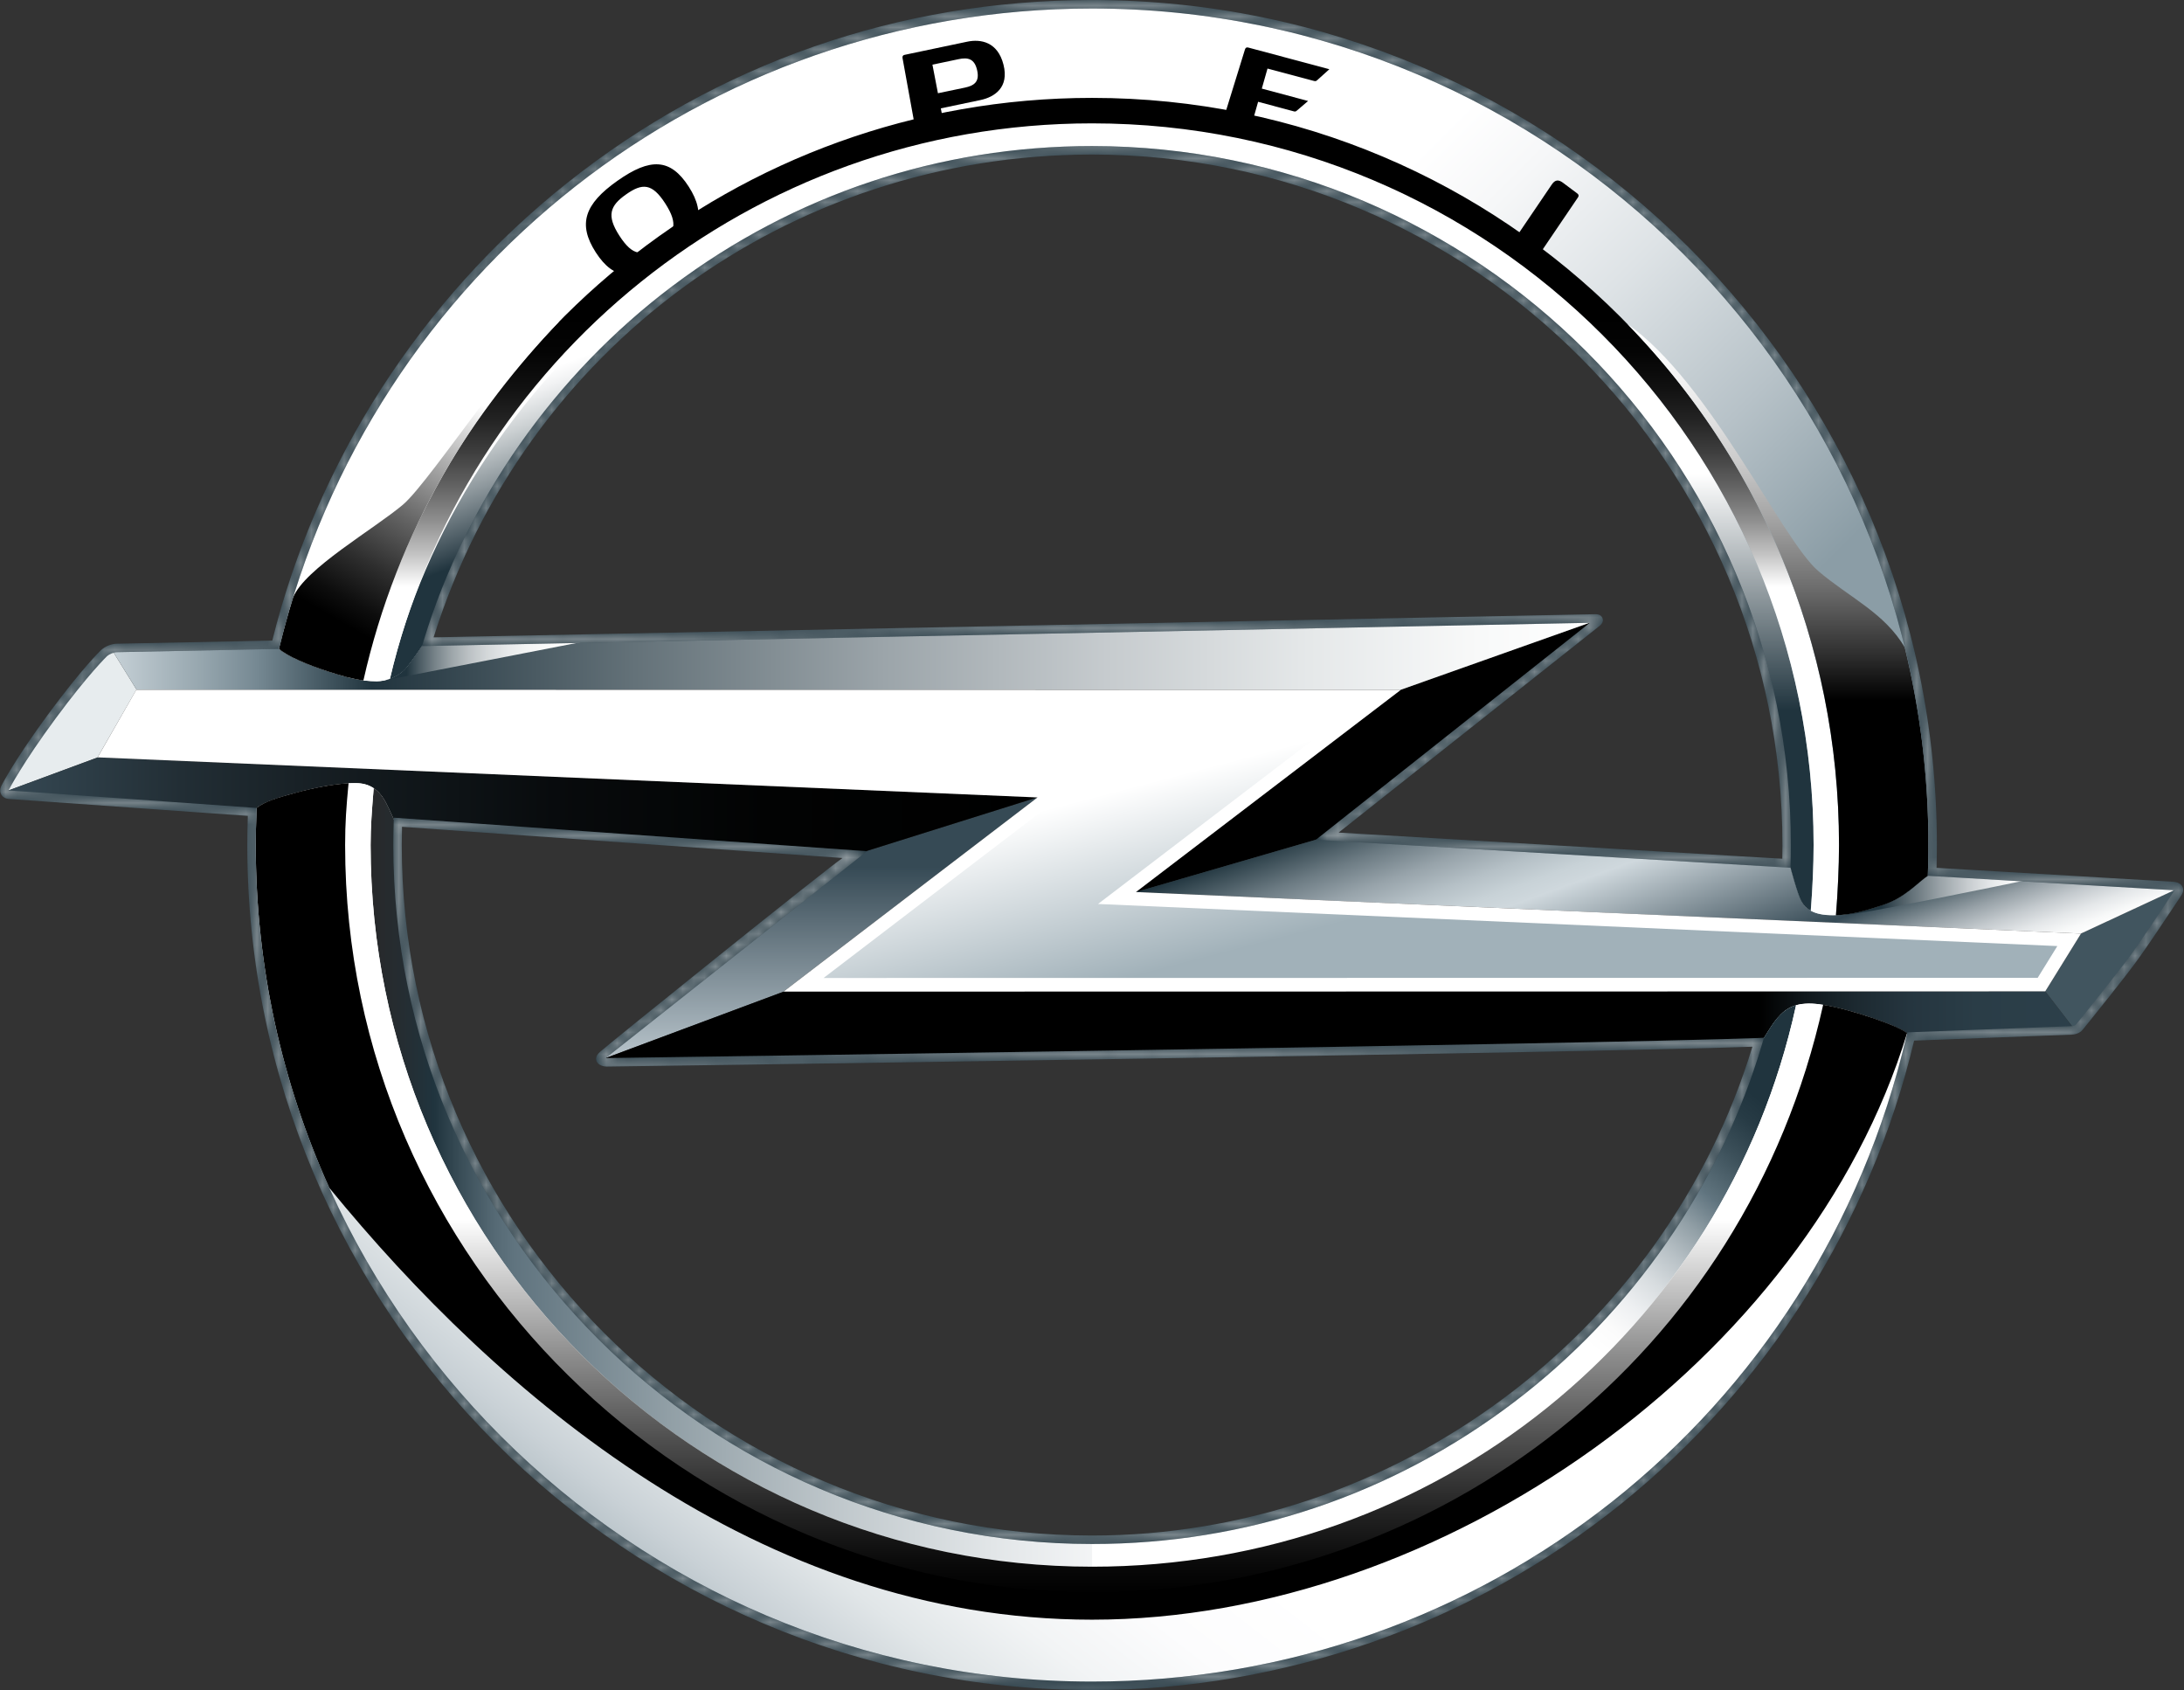
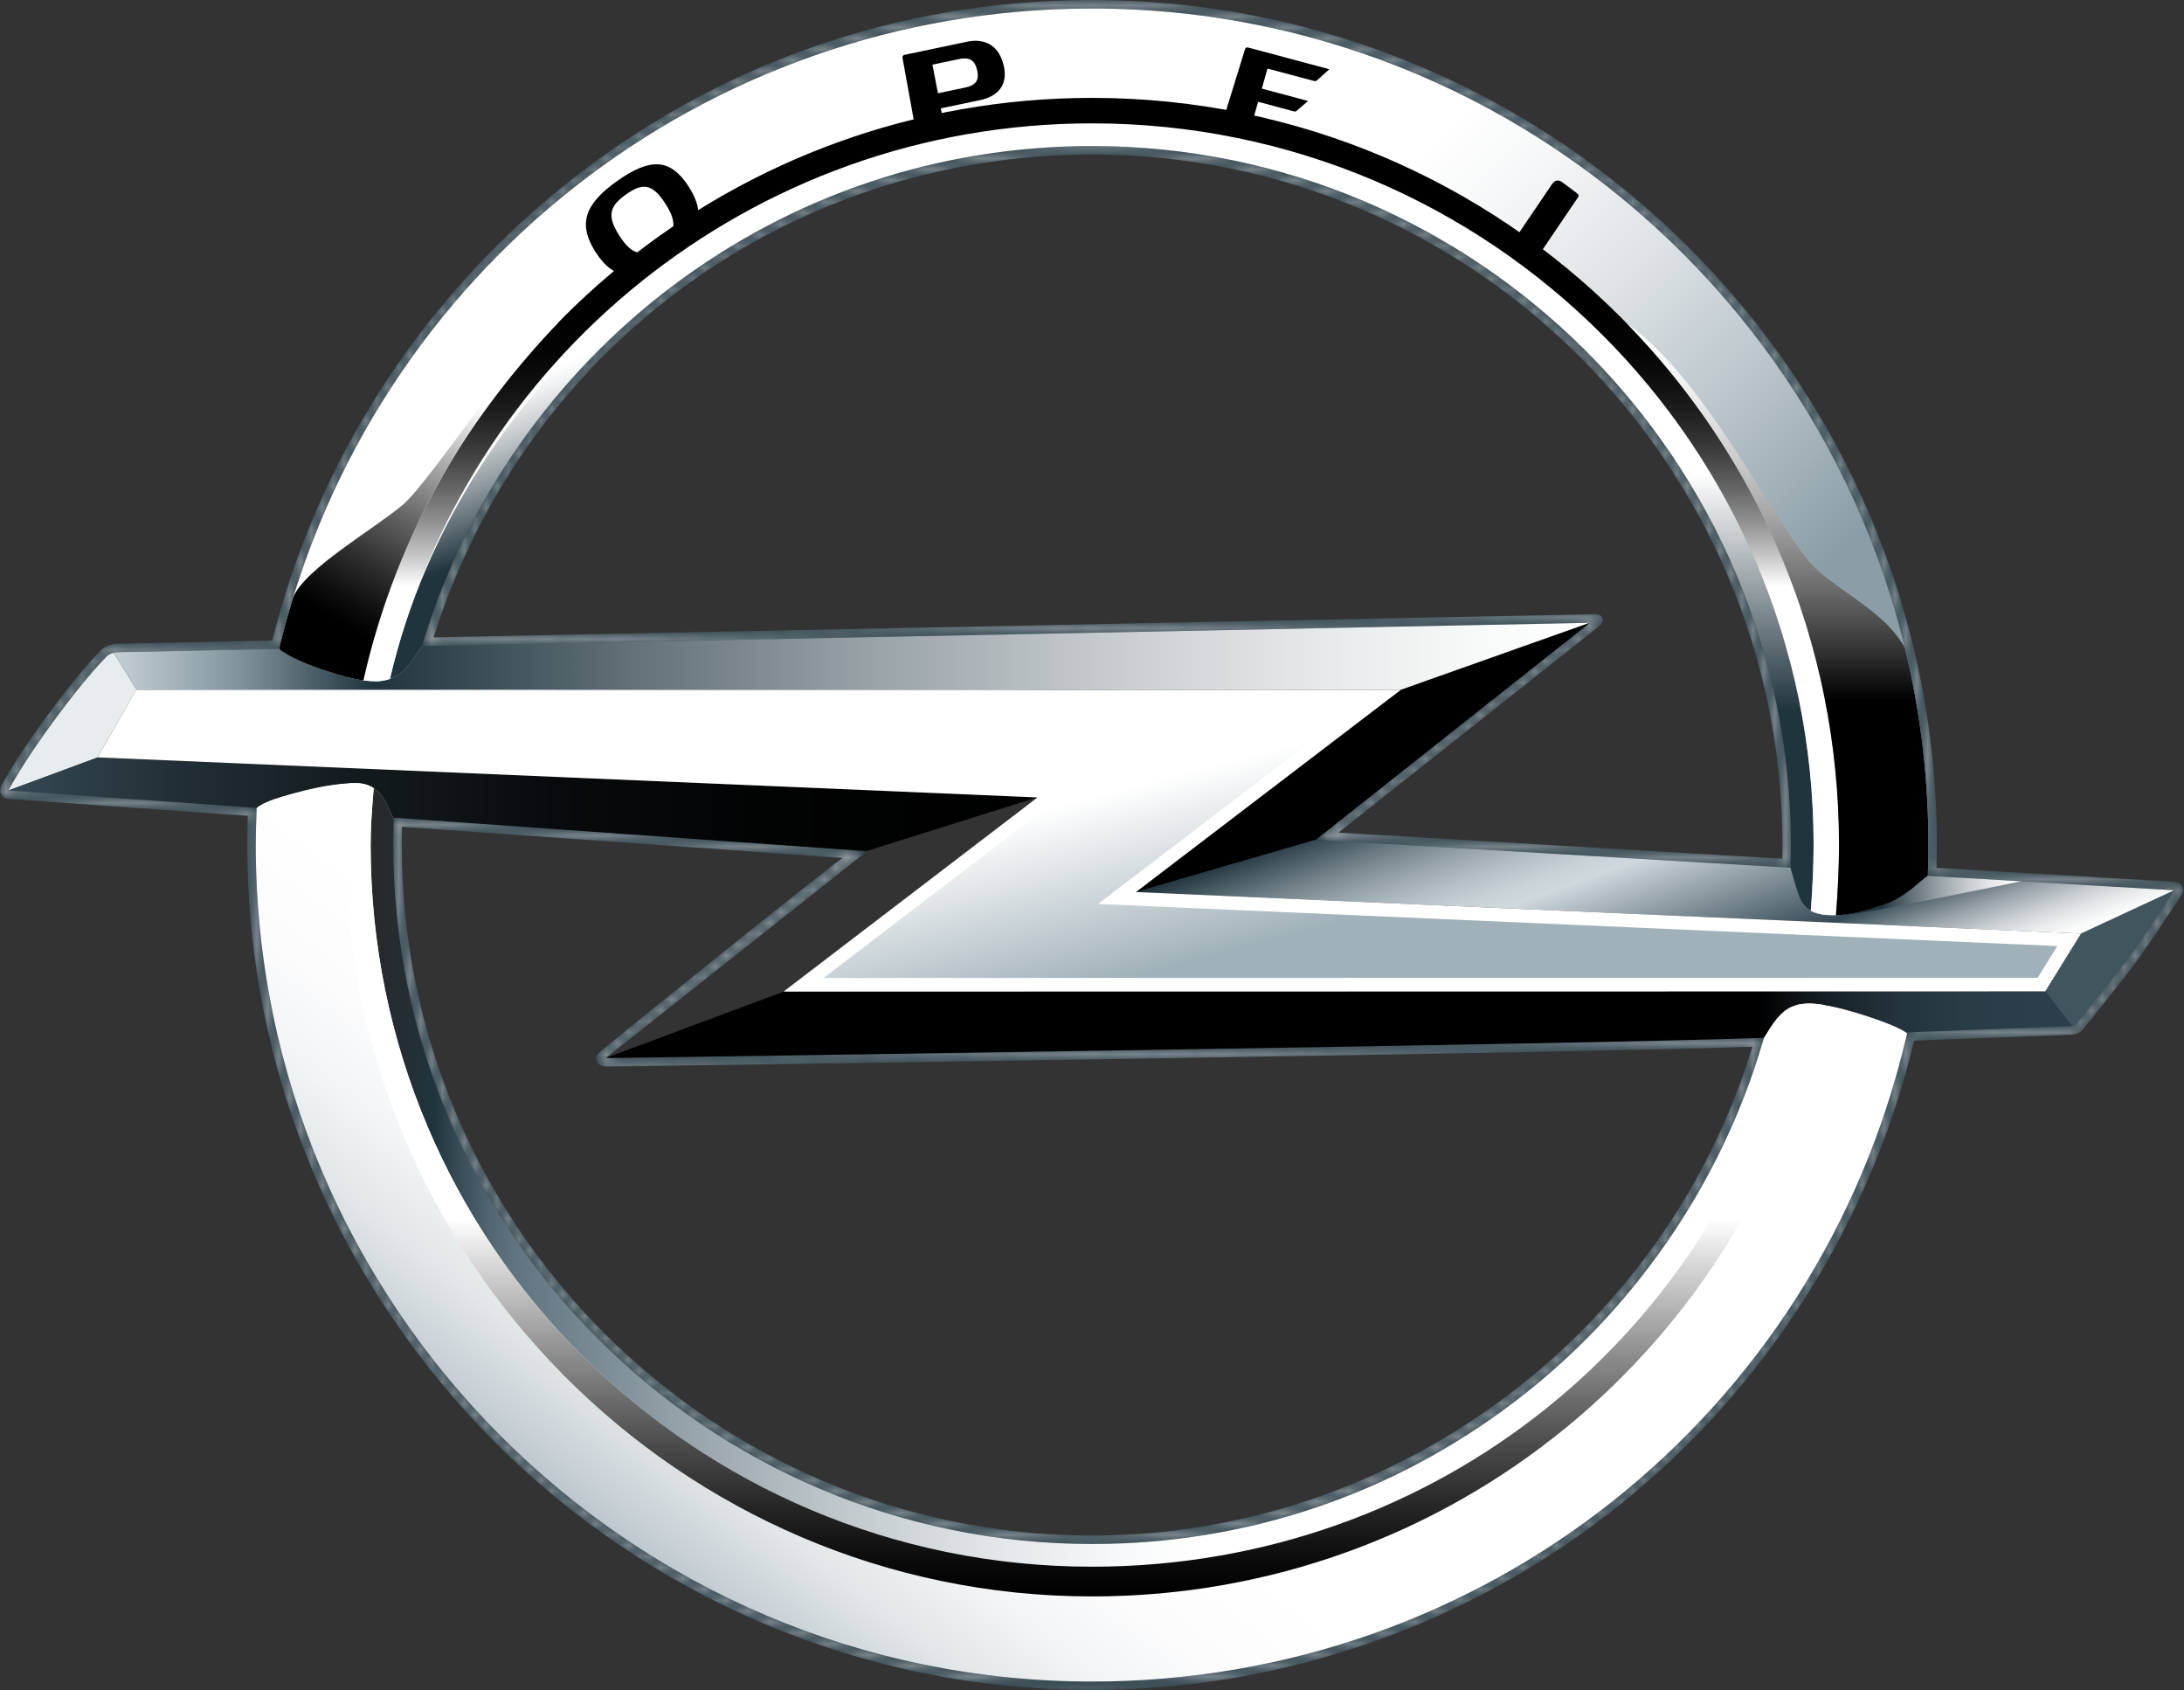
<svg xmlns="http://www.w3.org/2000/svg" xmlns:xlink="http://www.w3.org/1999/xlink" version="1.1" id="Livello_1" x="0px" y="0px" width="200px" height="154.724px" viewBox="0 0 200 154.724" enable-background="new 0 0 200 154.724" xml:space="preserve">
  <rect x="0" y="0" width="200" height="154.724" fill="#333333" stroke="none" />
  <g>
    <g>
      <defs>
        <path id="SVGID_1_" d="M25.245,59.041c0.387,0.753,2.673,1.738,4.713,2.406c1.951,0.636,3.083,0.926,4.548,0.926     c0.932,0,2.104-0.454,2.761-1.281c0.633-0.809,1.383-1.946,1.383-1.946l0.504-0.396l0.029-0.003     c7.971-26.027,32.184-44.959,60.823-44.959c35.127,0,63.607,28.474,63.607,63.604c0,0.548-0.006,1.093-0.023,1.638l0.381,0.41     c0,0,0.627,2.403,0.979,3.048c0.51,0.938,1.424,1.301,2.895,1.301c1.477,0,2.602-0.287,4.554-0.926     c2.045-0.665,3.218-2.072,4.138-2.685l0.405-0.363c0.023-0.806,0.041-1.609,0.041-2.424c0-42.509-34.464-76.971-76.976-76.971     C63.824,0.422,33.474,25.391,25.245,59.041" />
      </defs>
      <clipPath id="SVGID_2_">
        <use xlink:href="#SVGID_1_" overflow="visible" />
      </clipPath>
      <radialGradient id="SVGID_3_" cx="-522.249" cy="523.071" r="3.002" gradientTransform="matrix(25.339 0 0 -25.339 13333.056 13331.26)" gradientUnits="userSpaceOnUse">
        <stop offset="0" style="stop-color:#566A74" />
        <stop offset="0.84" style="stop-color:#566A74" />
        <stop offset="0.87" style="stop-color:#FFFFFF" />
        <stop offset="0.969" style="stop-color:#FFFFFF" />
        <stop offset="0.977" style="stop-color:#FBFCFC" />
        <stop offset="0.984" style="stop-color:#EEF1F3" />
        <stop offset="0.991" style="stop-color:#DAE0E4" />
        <stop offset="0.999" style="stop-color:#BDC8CF" />
        <stop offset="1" style="stop-color:#B8C4CB" />
      </radialGradient>
      <rect x="25.245" y="0.422" clip-path="url(#SVGID_2_)" fill="url(#SVGID_3_)" width="151.738" height="83.368" />
    </g>
    <g>
      <defs>
        <path id="SVGID_4_" d="M27.091,72.572c-2.075,0.56-3.247,0.92-3.992,1.753c-0.035,1.008-0.065,2.022-0.065,3.039     c0,42.509,34.459,76.971,76.971,76.971c36.481,0,67.036-25.377,74.966-59.442c0,0,0.006-0.006,0.012-0.009     c-0.328-0.378-1.043-0.853-3.558-1.706c-1.911-0.648-4.337-1.328-5.809-1.304c-1.471,0.023-2.286,0.516-3.189,1.741     c-0.252,0.343-0.897,1.395-0.897,1.395l-0.469,0.293c-0.029,0.07-0.053,0.114-0.053,0.114v-0.003     c-7.784,26.335-32.144,45.557-61.004,45.557c-35.127,0-63.601-28.48-63.601-63.607c0-0.698,0.012-1.392,0.035-2.084     c0-0.003,0-0.003,0-0.006l-0.264-0.015c0,0-0.486-1.125-0.826-1.776c-0.392-0.756-1.096-1.708-2.561-1.782     c-0.117-0.003-0.24-0.009-0.369-0.009C30.96,71.692,28.914,72.076,27.091,72.572" />
      </defs>
      <clipPath id="SVGID_5_">
        <use xlink:href="#SVGID_4_" overflow="visible" />
      </clipPath>
      <radialGradient id="SVGID_6_" cx="-522.245" cy="523.056" r="3" gradientTransform="matrix(25.198 0 0 -25.198 13259.495 13258.132)" gradientUnits="userSpaceOnUse">
        <stop offset="0" style="stop-color:#FFFFFF" />
        <stop offset="0.95" style="stop-color:#FFFFFF" />
        <stop offset="0.985" style="stop-color:#A1B1B9" />
        <stop offset="0.992" style="stop-color:#657780" />
        <stop offset="1" style="stop-color:#20343E" />
      </radialGradient>
      <rect x="23.035" y="71.692" clip-path="url(#SVGID_5_)" fill="url(#SVGID_6_)" width="151.949" height="82.642" />
    </g>
    <g>
      <defs>
        <rect id="SVGID_7_" x="-0.023" y="0" width="200.023" height="200.378" />
      </defs>
      <clipPath id="SVGID_8_">
        <use xlink:href="#SVGID_7_" overflow="visible" />
      </clipPath>
      <g opacity="0.7" clip-path="url(#SVGID_8_)">
        <g>
          <defs>
            <rect id="SVGID_9_" x="25.239" y="0.39" width="151.743" height="83.401" />
          </defs>
          <clipPath id="SVGID_10_">
            <use xlink:href="#SVGID_9_" overflow="visible" />
          </clipPath>
          <g clip-path="url(#SVGID_10_)">
            <defs>
              <rect id="SVGID_11_" x="25.239" y="0.39" width="151.743" height="83.401" />
            </defs>
            <clipPath id="SVGID_12_">
              <use xlink:href="#SVGID_11_" overflow="visible" />
            </clipPath>
            <path clip-path="url(#SVGID_12_)" fill="#FFFFFF" d="M100.006,0.39c-36.188,0-66.538,24.981-74.767,58.636       c0,0.003,0,0.003,0,0.006c0.076,0.12,0.17,0.234,0.287,0.346c0.756,0.694,2.684,1.497,4.431,2.069       c1.951,0.636,3.077,0.923,4.554,0.923c0.926,0,2.099-0.451,2.749-1.278c0.639-0.806,1.383-1.943,1.383-1.943l0.51-0.399       l0.018-0.003l0.006-0.003c7.96-26.042,32.179-44.986,60.829-44.986c35.127,0,63.607,28.477,63.607,63.604       c0,0.557-0.006,1.114-0.023,1.665l0.006,0.003l0.375,0.408c0,0,0.633,2.406,0.979,3.051c0.504,0.941,1.424,1.301,2.895,1.301       c1.471,0,2.597-0.287,4.554-0.926c2.045-0.668,3.224-2.072,4.138-2.685l0.399-0.363c0.029-0.814,0.047-1.632,0.047-2.453       C176.982,34.854,142.518,0.39,100.006,0.39" />
          </g>
        </g>
      </g>
      <g clip-path="url(#SVGID_8_)">
        <g>
          <defs>
            <rect id="SVGID_13_" x="25.239" y="0.39" width="151.743" height="83.401" />
          </defs>
          <clipPath id="SVGID_14_">
            <use xlink:href="#SVGID_13_" overflow="visible" />
          </clipPath>
          <g clip-path="url(#SVGID_14_)">
            <defs>
              <path id="SVGID_15_" d="M25.239,59.026c0,0.003,0,0.003,0,0.006c0.375,0.756,2.673,1.744,4.719,2.415        c1.951,0.636,3.083,0.926,4.554,0.926c0.926,0,2.099-0.454,2.755-1.281c0.633-0.806,1.383-1.946,1.383-1.946l0.504-0.396        h0.018l0.006-0.006c7.96-26.042,32.184-44.986,60.829-44.986c35.127,0,63.607,28.474,63.607,63.604        c0,0.554-0.006,1.114-0.023,1.665h0.006v0.003l0.375,0.41c0,0,0.627,2.403,0.979,3.048c0.504,0.938,1.424,1.301,2.895,1.301        c1.477,0,2.602-0.287,4.554-0.926c2.045-0.665,3.218-2.072,4.138-2.685l0.405-0.36c0.023-0.82,0.041-1.638,0.041-2.456        c0-42.509-34.464-76.974-76.976-76.974C63.818,0.39,33.468,25.371,25.239,59.026" />
            </defs>
            <clipPath id="SVGID_16_">
              <use xlink:href="#SVGID_15_" overflow="visible" />
            </clipPath>
            <linearGradient id="SVGID_17_" gradientUnits="userSpaceOnUse" x1="-522.69" y1="522.255" x2="-519.69" y2="522.255" gradientTransform="matrix(-31.362 -31.362 -31.362 31.362 144.219 -32672.512)">
              <stop offset="0" style="stop-color:#8B9DA6" />
              <stop offset="0.2" style="stop-color:#8B9DA6" />
              <stop offset="0.318" style="stop-color:#B7C2C8" />
              <stop offset="0.441" style="stop-color:#DEE3E6" />
              <stop offset="0.539" style="stop-color:#F6F7F8" />
              <stop offset="0.6" style="stop-color:#FFFFFF" />
              <stop offset="1" style="stop-color:#FFFFFF" />
            </linearGradient>
            <polygon clip-path="url(#SVGID_16_)" fill="url(#SVGID_17_)" points="101.108,159.662 -16.464,42.09 101.108,-75.479        218.68,42.09      " />
          </g>
        </g>
      </g>
      <g clip-path="url(#SVGID_8_)">
        <g>
          <defs>
            <rect id="SVGID_18_" x="23.035" y="71.692" width="151.949" height="82.642" />
          </defs>
          <clipPath id="SVGID_19_">
            <use xlink:href="#SVGID_18_" overflow="visible" />
          </clipPath>
          <g clip-path="url(#SVGID_19_)">
            <defs>
              <path id="SVGID_20_" d="M32.284,71.695c-1.448,0.02-3.429,0.395-5.193,0.876c-2.075,0.56-3.247,0.92-3.992,1.753        c-0.035,1.008-0.065,2.022-0.065,3.039c0,42.509,34.459,76.971,76.971,76.971c36.481,0,67.036-25.377,74.966-59.442        l0.012-0.006c-0.328-0.378-1.037-0.856-3.558-1.708c-1.911-0.648-4.337-1.328-5.809-1.304        c-1.471,0.023-2.286,0.516-3.189,1.741c-0.252,0.343-0.897,1.395-0.897,1.395l-0.533,0.331        c0.006,0.05,0.012,0.076,0.012,0.076v-0.003c-7.784,26.335-32.144,45.557-61.004,45.557c-35.127,0-63.601-28.48-63.601-63.607        c0-0.698,0.012-1.392,0.035-2.084c0-0.003,0-0.003,0-0.006h-0.006l-0.217-0.012l-0.041-0.003c0,0-0.486-1.125-0.826-1.776        c-0.392-0.756-1.096-1.708-2.561-1.782c-0.082-0.003-0.17-0.006-0.258-0.006H32.284z" />
            </defs>
            <clipPath id="SVGID_21_">
              <use xlink:href="#SVGID_20_" overflow="visible" />
            </clipPath>
            <linearGradient id="SVGID_22_" gradientUnits="userSpaceOnUse" x1="-523.348" y1="522.496" x2="-520.347" y2="522.496" gradientTransform="matrix(25.788 -33.52 -33.52 -25.788 31074.096 -3909.387)">
              <stop offset="0" style="stop-color:#8B9DA6" />
              <stop offset="0.006" style="stop-color:#8B9DA6" />
              <stop offset="0.048" style="stop-color:#ABB8BE" />
              <stop offset="0.098" style="stop-color:#C9D1D6" />
              <stop offset="0.151" style="stop-color:#E1E6E8" />
              <stop offset="0.207" style="stop-color:#F2F4F5" />
              <stop offset="0.268" style="stop-color:#FCFCFD" />
              <stop offset="0.344" style="stop-color:#FFFFFF" />
              <stop offset="1" style="stop-color:#FFFFFF" />
            </linearGradient>
            <polygon clip-path="url(#SVGID_21_)" fill="url(#SVGID_22_)" points="-16.904,123.606 79.532,-1.741 214.923,102.424        118.487,227.77      " />
          </g>
        </g>
      </g>
      <path clip-path="url(#SVGID_8_)" fill="#E7ECEE" d="M8.933,69.339l3.552-6.192h0.029l-2.315-3.737    c-0.252,0.088-0.504,0.223-0.662,0.372c0,0-1.641,1.544-4.76,5.765c-3.118,4.22-4.308,6.57-4.308,6.57    c-0.088,0.179-0.076,0.34,0.006,0.46l0.323-0.22l8.165-3.019H8.933z" />
      <path clip-path="url(#SVGID_8_)" d="M128.269,63.164l-24.242,18.501l17.572-5.111c-0.041-0.003-0.059-0.003-0.059-0.003    l24.682-19.533c0.147-0.117,0.194-0.223,0.164-0.296l-18.152,6.442H128.269z" />
      <path clip-path="url(#SVGID_8_)" fill="#41555F" d="M190.551,85.467h0.018l-3.271,5.29l2.708,3.523    c0.176-0.053,0.317-0.135,0.416-0.252c0.867-1.076,3.915-4.853,5.105-6.5c1.073-1.497,3.066-4.504,3.91-5.776    c0.111-0.176,0.129-0.322,0.047-0.434L190.551,85.467z" />
    </g>
    <g>
      <defs>
        <path id="SVGID_23_" d="M94.983,73.005l-16.746,5.258c-0.445,0.314-22.513,17.877-23.052,18.34     c-0.199,0.173-0.24,0.334-0.193,0.437l16.793-6.263h-0.035l23.264-17.772H94.983z" />
      </defs>
      <clipPath id="SVGID_24_">
        <use xlink:href="#SVGID_23_" overflow="visible" />
      </clipPath>
      <linearGradient id="SVGID_25_" gradientUnits="userSpaceOnUse" x1="-522.696" y1="525.397" x2="-519.695" y2="525.397" gradientTransform="matrix(0 -8.009 -8.009 0 4283.039 -4089.387)">
        <stop offset="0" style="stop-color:#B8C4CB" />
        <stop offset="0.519" style="stop-color:#5D6E78" />
        <stop offset="0.73" style="stop-color:#364A55" />
        <stop offset="1" style="stop-color:#364A55" />
      </linearGradient>
-       <rect x="54.944" y="73.005" clip-path="url(#SVGID_24_)" fill="url(#SVGID_25_)" width="40.068" height="24.034" />
    </g>
    <g>
      <defs>
        <path id="SVGID_26_" d="M104.021,81.666L104.021,81.666l86.531,3.804l8.938-4.15c-0.088-0.123-0.281-0.202-0.598-0.217     c-0.07-0.003-9.606-0.566-21.95-1.287l-0.405,0.363c-0.92,0.613-2.093,2.019-4.138,2.685c-1.952,0.639-3.077,0.926-4.554,0.926     c-1.471,0-2.385-0.363-2.895-1.301c-0.352-0.645-0.979-3.048-0.979-3.048l-0.381-0.416c-20.075-1.178-41.358-2.433-41.99-2.471     L104.021,81.666z" />
      </defs>
      <clipPath id="SVGID_27_">
        <use xlink:href="#SVGID_26_" overflow="visible" />
      </clipPath>
      <linearGradient id="SVGID_28_" gradientUnits="userSpaceOnUse" x1="-522.598" y1="525.408" x2="-519.597" y2="525.408" gradientTransform="matrix(3.78 10.385 10.385 -3.78 -3334.778 7479.675)">
        <stop offset="0" style="stop-color:#20343E" />
        <stop offset="0.032" style="stop-color:#354851" />
        <stop offset="0.121" style="stop-color:#6C7B83" />
        <stop offset="0.204" style="stop-color:#97A3AA" />
        <stop offset="0.279" style="stop-color:#B5C0C6" />
        <stop offset="0.342" style="stop-color:#C8D2D7" />
        <stop offset="0.387" style="stop-color:#CFD8DD" />
        <stop offset="0.619" style="stop-color:#697982" />
        <stop offset="0.73" style="stop-color:#364A55" />
        <stop offset="0.769" style="stop-color:#607078" />
        <stop offset="0.828" style="stop-color:#98A2A8" />
        <stop offset="0.883" style="stop-color:#C4CACE" />
        <stop offset="0.931" style="stop-color:#E4E7E9" />
        <stop offset="0.972" style="stop-color:#F8F9F9" />
        <stop offset="1" style="stop-color:#FFFFFF" />
      </linearGradient>
      <polygon clip-path="url(#SVGID_27_)" fill="url(#SVGID_28_)" points="188.318,45.873 202.35,84.426 115.187,116.151     101.155,77.598   " />
    </g>
    <g>
      <defs>
        <path id="SVGID_29_" d="M146.076,56.62l-106.922,2.13l0,0l-0.504,0.396c0,0-0.75,1.137-1.383,1.946     c-0.656,0.827-1.829,1.281-2.761,1.281c-1.465,0-2.597-0.29-4.548-0.926c-2.052-0.668-4.343-1.659-4.725-2.415     c0.006-0.003,0.006-0.003,0.006-0.006l-14.565,0.293c-0.141,0.003-0.311,0.035-0.475,0.091l2.315,3.737l115.72,0.017     l18.152-6.439c-0.029-0.067-0.129-0.105-0.287-0.105H146.076z" />
      </defs>
      <clipPath id="SVGID_30_">
        <use xlink:href="#SVGID_29_" overflow="visible" />
      </clipPath>
      <linearGradient id="SVGID_31_" gradientUnits="userSpaceOnUse" x1="-523.484" y1="523.186" x2="-520.482" y2="523.186" gradientTransform="matrix(45.38 0 0 -45.38 23765.982 23802.166)">
        <stop offset="0" style="stop-color:#C3CED4" />
        <stop offset="0.057" style="stop-color:#96A6AE" />
        <stop offset="0.094" style="stop-color:#768993" />
        <stop offset="0.157" style="stop-color:#31454F" />
        <stop offset="0.172" style="stop-color:#20343E" />
        <stop offset="0.176" style="stop-color:#22353F" />
        <stop offset="0.35" style="stop-color:#647279" />
        <stop offset="0.515" style="stop-color:#9BA4A9" />
        <stop offset="0.668" style="stop-color:#C6CBCE" />
        <stop offset="0.804" style="stop-color:#E5E8E9" />
        <stop offset="0.919" style="stop-color:#F8F9F9" />
        <stop offset="1" style="stop-color:#FFFFFF" />
      </linearGradient>
      <rect x="10.199" y="56.62" clip-path="url(#SVGID_30_)" fill="url(#SVGID_31_)" width="136.187" height="6.541" />
    </g>
    <g>
      <defs>
        <path id="SVGID_32_" d="M0.791,72.358L0.475,72.58c0.071,0.094,0.194,0.164,0.352,0.173l22.273,1.58c0-0.003,0-0.006,0-0.009     c0.744-0.832,1.917-1.193,3.992-1.753c1.981-0.539,4.22-0.947,5.697-0.871c1.465,0.074,2.169,1.026,2.561,1.782     c0.34,0.651,0.826,1.773,0.826,1.776l42.096,2.978c0,0-0.018,0.012-0.035,0.026l16.746-5.258l-86.02-3.666L0.791,72.358z" />
      </defs>
      <clipPath id="SVGID_33_">
        <use xlink:href="#SVGID_32_" overflow="visible" />
      </clipPath>
      <linearGradient id="SVGID_34_" gradientUnits="userSpaceOnUse" x1="-524.322" y1="523.08" x2="-521.321" y2="523.08" gradientTransform="matrix(31.492 0 0 -31.492 16512.281 16546.469)">
        <stop offset="0" style="stop-color:#364A55" />
        <stop offset="0.009" style="stop-color:#354853" />
        <stop offset="0.174" style="stop-color:#222E35" />
        <stop offset="0.349" style="stop-color:#131A1E" />
        <stop offset="0.535" style="stop-color:#080B0D" />
        <stop offset="0.74" style="stop-color:#020303" />
        <stop offset="1" style="stop-color:#000000" />
      </linearGradient>
      <rect x="0.475" y="69.339" clip-path="url(#SVGID_33_)" fill="url(#SVGID_34_)" width="94.508" height="8.924" />
    </g>
    <g>
      <defs>
        <path id="SVGID_35_" d="M187.293,90.759L71.784,90.777L54.991,97.04c0.076,0.173,0.387,0.217,0.563,0.217     c0.199,0,105.38-1.879,105.38-1.879l0.598-0.369c0,0,0.645-1.052,0.897-1.395c0.903-1.225,1.717-1.717,3.189-1.741     c1.471-0.023,3.898,0.657,5.809,1.304c2.567,0.868,3.265,1.348,3.575,1.729v0.006l0.012,0.012c0,0,14.343-0.577,14.677-0.592     c0.111-0.003,0.217-0.026,0.317-0.053l-2.714-3.523V90.759z" />
      </defs>
      <clipPath id="SVGID_36_">
        <use xlink:href="#SVGID_35_" overflow="visible" />
      </clipPath>
      <linearGradient id="SVGID_37_" gradientUnits="userSpaceOnUse" x1="-522.833" y1="522.683" x2="-519.832" y2="522.683" gradientTransform="matrix(44.99 0 0 -44.99 23577.4 23609.648)">
        <stop offset="0" style="stop-color:#000000" />
        <stop offset="0.785" style="stop-color:#000000" />
        <stop offset="0.816" style="stop-color:#10171B" />
        <stop offset="0.85" style="stop-color:#1C2930" />
        <stop offset="0.887" style="stop-color:#25353F" />
        <stop offset="0.932" style="stop-color:#2A3D47" />
        <stop offset="1" style="stop-color:#2C3F4A" />
      </linearGradient>
      <rect x="54.991" y="90.757" clip-path="url(#SVGID_36_)" fill="url(#SVGID_37_)" width="135.015" height="6.5" />
    </g>
    <g>
      <defs>
        <rect id="SVGID_38_" x="-0.023" y="0" width="200.023" height="200.378" />
      </defs>
      <clipPath id="SVGID_39_">
        <use xlink:href="#SVGID_38_" overflow="visible" />
      </clipPath>
      <g clip-path="url(#SVGID_39_)">
        <g>
          <defs>
            <rect id="SVGID_40_" x="100.006" y="11.295" width="66.074" height="72.083" />
          </defs>
          <clipPath id="SVGID_41_">
            <use xlink:href="#SVGID_40_" overflow="visible" />
          </clipPath>
          <g clip-path="url(#SVGID_41_)">
            <defs>
              <path id="SVGID_42_" d="M100.006,13.759c35.127,0,63.607,28.474,63.607,63.604c0,0.554-0.006,1.114-0.023,1.665h0.006v0.003        l0.375,0.41c0,0,0.627,2.403,0.979,3.048c0.211,0.393,0.504,0.68,0.867,0.888c0.158-1.917,0.264-4.211,0.264-6.014        c0-36.49-29.582-66.069-66.074-66.069V13.759z" />
            </defs>
            <clipPath id="SVGID_43_">
              <use xlink:href="#SVGID_42_" overflow="visible" />
            </clipPath>
            <linearGradient id="SVGID_44_" gradientUnits="userSpaceOnUse" x1="-521.892" y1="522.018" x2="-518.891" y2="522.018" gradientTransform="matrix(0 -24.02 -24.02 0 12672.181 -12452.736)">
              <stop offset="0" style="stop-color:#20343E" />
              <stop offset="0.25" style="stop-color:#20343E" />
              <stop offset="0.423" style="stop-color:#A3ABAF" />
              <stop offset="0.55" style="stop-color:#FFFFFF" />
              <stop offset="1" style="stop-color:#FFFFFF" />
            </linearGradient>
            <rect x="100.006" y="11.295" clip-path="url(#SVGID_43_)" fill="url(#SVGID_44_)" width="66.074" height="72.083" />
          </g>
        </g>
      </g>
      <g clip-path="url(#SVGID_39_)">
        <g>
          <defs>
            <rect id="SVGID_45_" x="35.707" y="11.295" width="64.299" height="50.856" />
          </defs>
          <clipPath id="SVGID_46_">
            <use xlink:href="#SVGID_45_" overflow="visible" />
          </clipPath>
          <g clip-path="url(#SVGID_46_)">
            <defs>
              <path id="SVGID_47_" d="M35.707,62.15L35.707,62.15c0.598-0.208,1.166-0.565,1.559-1.058c0.633-0.806,1.383-1.946,1.383-1.946        l0.504-0.396h0.018l0.006-0.006c7.96-26.042,32.184-44.986,60.829-44.986v-2.465C68.753,11.295,41.979,34.916,35.707,62.15" />
            </defs>
            <clipPath id="SVGID_48_">
              <use xlink:href="#SVGID_47_" overflow="visible" />
            </clipPath>
            <linearGradient id="SVGID_49_" gradientUnits="userSpaceOnUse" x1="-518.649" y1="524.059" x2="-515.648" y2="524.059" gradientTransform="matrix(-3.371 -9.262 -9.262 3.371 3177.632 -6521.388)">
              <stop offset="0" style="stop-color:#20343E" />
              <stop offset="0.258" style="stop-color:#20343E" />
              <stop offset="0.306" style="stop-color:#3B4C55" />
              <stop offset="0.463" style="stop-color:#8E989D" />
              <stop offset="0.592" style="stop-color:#CBD0D2" />
              <stop offset="0.687" style="stop-color:#F1F2F3" />
              <stop offset="0.736" style="stop-color:#FFFFFF" />
              <stop offset="1" style="stop-color:#FFFFFF" />
            </linearGradient>
            <polygon clip-path="url(#SVGID_48_)" fill="url(#SVGID_49_)" points="43.227,82.817 19.36,17.244 92.486,-9.372        116.353,56.201      " />
          </g>
        </g>
      </g>
      <g clip-path="url(#SVGID_39_)">
        <g>
          <defs>
            <rect id="SVGID_50_" x="33.937" y="72.156" width="99.93" height="71.277" />
          </defs>
          <clipPath id="SVGID_51_">
            <use xlink:href="#SVGID_50_" overflow="visible" />
          </clipPath>
          <g clip-path="url(#SVGID_51_)">
            <defs>
              <path id="SVGID_52_" d="M34.201,72.396c-0.146,1.814-0.264,3.276-0.264,4.968c0,36.489,29.582,66.069,66.069,66.069h0.012        c12.385,0,23.961-3.326,33.849-9.155v-3.23c-9.789,6.237-21.4,9.871-33.861,9.92v0.003        c-35.127-0.003-63.601-28.48-63.601-63.607c0-0.419,0.006-0.835,0.018-1.251c0-0.275,0.012-0.548,0.017-0.826V75.28        c0-0.003,0-0.003,0-0.006h-0.006l-0.217-0.012l-0.041-0.003c0,0-0.486-1.125-0.826-1.776c-0.234-0.451-0.58-0.964-1.131-1.328        L34.201,72.396z" />
            </defs>
            <clipPath id="SVGID_53_">
              <use xlink:href="#SVGID_52_" overflow="visible" />
            </clipPath>
            <linearGradient id="SVGID_54_" gradientUnits="userSpaceOnUse" x1="-523.543" y1="522.366" x2="-520.542" y2="522.366" gradientTransform="matrix(33.299 0 0 -33.299 17467.348 17502.014)">
              <stop offset="0" style="stop-color:#282829" />
              <stop offset="0.033" style="stop-color:#252D32" />
              <stop offset="0.061" style="stop-color:#20343E" />
              <stop offset="0.084" style="stop-color:#384C56" />
              <stop offset="0.116" style="stop-color:#556974" />
              <stop offset="0.135" style="stop-color:#60747F" />
              <stop offset="0.276" style="stop-color:#919FA6" />
              <stop offset="0.433" style="stop-color:#C0C8CC" />
              <stop offset="0.572" style="stop-color:#E2E6E8" />
              <stop offset="0.686" style="stop-color:#F7F8F9" />
              <stop offset="0.761" style="stop-color:#FFFFFF" />
              <stop offset="1" style="stop-color:#FFFFFF" />
            </linearGradient>
            <rect x="33.937" y="72.156" clip-path="url(#SVGID_53_)" fill="url(#SVGID_54_)" width="99.93" height="71.277" />
          </g>
        </g>
      </g>
      <g clip-path="url(#SVGID_39_)">
        <g>
          <defs>
            <rect id="SVGID_55_" x="100.006" y="92.028" width="64.468" height="51.404" />
          </defs>
          <clipPath id="SVGID_56_">
            <use xlink:href="#SVGID_55_" overflow="visible" />
          </clipPath>
          <g clip-path="url(#SVGID_56_)">
            <defs>
-               <path id="SVGID_57_" d="M162.429,93.614c-0.252,0.343-0.897,1.395-0.897,1.395l-0.598,0.369c0,0-0.018,0.003-0.053,0.003        c-0.023,0-0.059,0-0.105,0.003c-0.012,0.018-0.024,0.029-0.024,0.029c-7.76,26.256-32.003,45.44-60.746,45.554v2.465h0.012        c31.61-0.003,57.939-21.658,64.439-51.319c0-0.009,0.006-0.018,0.006-0.026c0,0,0-0.023,0.012-0.056l-0.006-0.003        C163.66,92.26,163.068,92.749,162.429,93.614" />
-             </defs>
+               </defs>
            <clipPath id="SVGID_58_">
              <use xlink:href="#SVGID_57_" overflow="visible" />
            </clipPath>
            <linearGradient id="SVGID_59_" gradientUnits="userSpaceOnUse" x1="-523.032" y1="524.093" x2="-520.03" y2="524.093" gradientTransform="matrix(-11.167 13.743 13.743 11.167 -12890.956 1428.873)">
              <stop offset="0" style="stop-color:#20343E" />
              <stop offset="0.041" style="stop-color:#273B45" />
              <stop offset="0.103" style="stop-color:#3C505A" />
              <stop offset="0.177" style="stop-color:#5D717B" />
              <stop offset="0.184" style="stop-color:#60747F" />
              <stop offset="0.185" style="stop-color:#617580" />
              <stop offset="0.244" style="stop-color:#919FA6" />
              <stop offset="0.302" style="stop-color:#B8C1C6" />
              <stop offset="0.359" style="stop-color:#D7DCDF" />
              <stop offset="0.414" style="stop-color:#EDEFF1" />
              <stop offset="0.467" style="stop-color:#FBFBFB" />
              <stop offset="0.515" style="stop-color:#FFFFFF" />
              <stop offset="1" style="stop-color:#FFFFFF" />
            </linearGradient>
            <polygon clip-path="url(#SVGID_58_)" fill="url(#SVGID_59_)" points="189.631,112.47 138.837,174.984 74.849,122.991        125.643,60.48      " />
          </g>
        </g>
      </g>
      <g clip-path="url(#SVGID_39_)">
        <g>
          <defs>
            <rect id="SVGID_60_" x="33.281" y="8.962" width="135.127" height="74.829" />
          </defs>
          <clipPath id="SVGID_61_">
            <use xlink:href="#SVGID_60_" overflow="visible" />
          </clipPath>
          <g clip-path="url(#SVGID_61_)">
            <defs>
              <path id="SVGID_62_" d="M33.281,62.294c0.399,0.05,0.797,0.079,1.231,0.079c0.369,0,0.791-0.079,1.196-0.223        c6.869-29.157,33.046-50.856,64.299-50.856c36.492,0,66.074,29.579,66.074,66.069c0,1.79-0.105,4.097-0.258,6.014        c0.504,0.284,1.166,0.413,2.022,0.413c0.1,0,0.182-0.006,0.282-0.006c0.164-2.013,0.281-4.49,0.281-6.421        c0-37.776-30.625-68.402-68.401-68.402C67.411,8.962,40.144,31.765,33.281,62.294" />
            </defs>
            <clipPath id="SVGID_63_">
              <use xlink:href="#SVGID_62_" overflow="visible" />
            </clipPath>
            <linearGradient id="SVGID_64_" gradientUnits="userSpaceOnUse" x1="-521.896" y1="522.92" x2="-518.895" y2="522.92" gradientTransform="matrix(0 -24.935 -24.935 0 13139.902 -12929.742)">
              <stop offset="0" style="stop-color:#FFFFFF" />
              <stop offset="0.4" style="stop-color:#FFFFFF" />
              <stop offset="0.402" style="stop-color:#FDFDFD" />
              <stop offset="0.441" style="stop-color:#C2C2C2" />
              <stop offset="0.482" style="stop-color:#8E8E8E" />
              <stop offset="0.523" style="stop-color:#636363" />
              <stop offset="0.564" style="stop-color:#3F3F3F" />
              <stop offset="0.605" style="stop-color:#232323" />
              <stop offset="0.646" style="stop-color:#101010" />
              <stop offset="0.688" style="stop-color:#040404" />
              <stop offset="0.73" style="stop-color:#000000" />
              <stop offset="1" style="stop-color:#000000" />
            </linearGradient>
            <rect x="33.281" y="8.962" clip-path="url(#SVGID_63_)" fill="url(#SVGID_64_)" width="135.127" height="74.829" />
          </g>
        </g>
      </g>
      <g clip-path="url(#SVGID_39_)">
        <g>
          <defs>
            <rect id="SVGID_65_" x="31.604" y="71.695" width="135.349" height="74.456" />
          </defs>
          <clipPath id="SVGID_66_">
            <use xlink:href="#SVGID_65_" overflow="visible" />
          </clipPath>
          <g clip-path="url(#SVGID_66_)">
            <defs>
              <path id="SVGID_67_" d="M31.927,71.71c0,0-0.023,0.164-0.023,0.167c-0.164,1.946-0.299,3.631-0.299,5.486        c0,37.776,30.625,68.791,68.402,68.791c32.946,0,60.442-23.129,66.942-54.135l0.006-0.029        c-0.492-0.079-0.95-0.123-1.336-0.117c-0.434,0.006-0.803,0.059-1.149,0.158l-0.006,0.056        c-6.488,29.676-32.829,51.345-64.457,51.345c-36.487,0-66.069-29.579-66.069-66.069c0-1.691,0.117-3.153,0.264-4.968        l0.018-0.24c-0.375-0.246-0.838-0.425-1.43-0.454c-0.105-0.003-0.211-0.006-0.322-0.006        C32.29,71.695,32.109,71.698,31.927,71.71" />
            </defs>
            <clipPath id="SVGID_68_">
              <use xlink:href="#SVGID_67_" overflow="visible" />
            </clipPath>
            <linearGradient id="SVGID_69_" gradientUnits="userSpaceOnUse" x1="-523.573" y1="522.962" x2="-520.572" y2="522.962" gradientTransform="matrix(0 -24.811 -24.811 0 13074.685 -12844.434)">
              <stop offset="0" style="stop-color:#000000" />
              <stop offset="0.039" style="stop-color:#0A0A0A" />
              <stop offset="0.106" style="stop-color:#252525" />
              <stop offset="0.192" style="stop-color:#505050" />
              <stop offset="0.293" style="stop-color:#8D8D8D" />
              <stop offset="0.407" style="stop-color:#D9D9D9" />
              <stop offset="0.46" style="stop-color:#FFFFFF" />
              <stop offset="1" style="stop-color:#FFFFFF" />
            </linearGradient>
            <rect x="31.604" y="71.695" clip-path="url(#SVGID_68_)" fill="url(#SVGID_69_)" width="135.349" height="74.456" />
          </g>
        </g>
      </g>
      <g clip-path="url(#SVGID_39_)">
        <g>
          <defs>
            <rect id="SVGID_70_" x="168.876" y="79.816" width="17.666" height="3.927" />
          </defs>
          <clipPath id="SVGID_71_">
            <use xlink:href="#SVGID_70_" overflow="visible" />
          </clipPath>
          <g clip-path="url(#SVGID_71_)">
            <defs>
              <path id="SVGID_72_" d="M176.537,80.18c-0.92,0.613-2.093,2.019-4.138,2.685c-1.477,0.48-2.485,0.765-3.523,0.873v0.003        c0.797,0.135,14.665-2.737,17.666-3.364l-9.601-0.56L176.537,80.18z" />
            </defs>
            <clipPath id="SVGID_73_">
              <use xlink:href="#SVGID_72_" overflow="visible" />
            </clipPath>
            <linearGradient id="SVGID_74_" gradientUnits="userSpaceOnUse" x1="-514.486" y1="523.638" x2="-511.485" y2="523.638" gradientTransform="matrix(5.574 0 0 -5.574 3038.74 3000.71)">
              <stop offset="0" style="stop-color:#20343E" />
              <stop offset="0.074" style="stop-color:#20343E" />
              <stop offset="0.077" style="stop-color:#22353F" />
              <stop offset="0.244" style="stop-color:#647279" />
              <stop offset="0.401" style="stop-color:#9BA4A9" />
              <stop offset="0.546" style="stop-color:#C6CBCE" />
              <stop offset="0.676" style="stop-color:#E5E8E9" />
              <stop offset="0.786" style="stop-color:#F8F9F9" />
              <stop offset="0.863" style="stop-color:#FFFFFF" />
              <stop offset="1" style="stop-color:#FFFFFF" />
            </linearGradient>
            <rect x="168.876" y="79.816" clip-path="url(#SVGID_73_)" fill="url(#SVGID_74_)" width="17.666" height="4.059" />
          </g>
        </g>
      </g>
      <g clip-path="url(#SVGID_39_)">
        <g>
          <defs>
-             <rect id="SVGID_75_" x="35.25" y="58.437" width="19.741" height="3.845" />
-           </defs>
+             </defs>
          <clipPath id="SVGID_76_">
            <use xlink:href="#SVGID_75_" overflow="visible" />
          </clipPath>
          <g clip-path="url(#SVGID_76_)">
            <defs>
              <path id="SVGID_77_" d="M39.154,58.751l-0.504,0.396c0,0-0.75,1.14-1.383,1.946c-0.486,0.616-1.266,1.023-2.016,1.19        l19.747-3.845L39.154,58.751z" />
            </defs>
            <clipPath id="SVGID_78_">
              <use xlink:href="#SVGID_77_" overflow="visible" />
            </clipPath>
            <linearGradient id="SVGID_79_" gradientUnits="userSpaceOnUse" x1="-529.275" y1="525.661" x2="-526.274" y2="525.661" gradientTransform="matrix(6.579 0 0 -6.579 3518.626 3518.633)">
              <stop offset="0" style="stop-color:#20343E" />
              <stop offset="0.036" style="stop-color:#20343E" />
              <stop offset="0.097" style="stop-color:#4C5C64" />
              <stop offset="0.165" style="stop-color:#768288" />
              <stop offset="0.24" style="stop-color:#9BA4A8" />
              <stop offset="0.32" style="stop-color:#BAC0C3" />
              <stop offset="0.406" style="stop-color:#D3D7D9" />
              <stop offset="0.502" style="stop-color:#E7E9EA" />
              <stop offset="0.612" style="stop-color:#F5F6F6" />
              <stop offset="0.75" style="stop-color:#FDFDFD" />
              <stop offset="1" style="stop-color:#FFFFFF" />
            </linearGradient>
            <rect x="35.25" y="58.437" clip-path="url(#SVGID_78_)" fill="url(#SVGID_79_)" width="19.741" height="3.845" />
          </g>
        </g>
      </g>
      <g clip-path="url(#SVGID_39_)">
        <g>
          <defs>
            <rect id="SVGID_80_" x="35.033" y="62.291" width="0.17" height="0.038" />
          </defs>
          <clipPath id="SVGID_81_">
            <use xlink:href="#SVGID_80_" overflow="visible" />
          </clipPath>
          <g clip-path="url(#SVGID_81_)">
            <defs>
              <path id="SVGID_82_" d="M35.039,62.323l-0.006,0.006l0.17-0.035C35.15,62.303,35.092,62.314,35.039,62.323" />
            </defs>
            <clipPath id="SVGID_83_">
              <use xlink:href="#SVGID_82_" overflow="visible" />
            </clipPath>
            <linearGradient id="SVGID_84_" gradientUnits="userSpaceOnUse" x1="-1359.41" y1="840.16" x2="-1356.408" y2="840.16" gradientTransform="matrix(0.058 0 0 -0.058 113.212 110.619)">
              <stop offset="0" style="stop-color:#20343E" />
              <stop offset="0.036" style="stop-color:#20343E" />
              <stop offset="0.097" style="stop-color:#4C5C64" />
              <stop offset="0.165" style="stop-color:#768288" />
              <stop offset="0.24" style="stop-color:#9BA4A8" />
              <stop offset="0.32" style="stop-color:#BAC0C3" />
              <stop offset="0.406" style="stop-color:#D3D7D9" />
              <stop offset="0.502" style="stop-color:#E7E9EA" />
              <stop offset="0.612" style="stop-color:#F5F6F6" />
              <stop offset="0.75" style="stop-color:#FDFDFD" />
              <stop offset="1" style="stop-color:#FFFFFF" />
            </linearGradient>
            <rect x="35.033" y="62.294" clip-path="url(#SVGID_83_)" fill="url(#SVGID_84_)" width="0.17" height="0.032" />
          </g>
        </g>
      </g>
      <g clip-path="url(#SVGID_39_)">
        <g>
          <defs>
            <rect id="SVGID_85_" x="149.036" y="29.667" width="27.56" height="54.117" />
          </defs>
          <clipPath id="SVGID_86_">
            <use xlink:href="#SVGID_85_" overflow="visible" />
          </clipPath>
          <g clip-path="url(#SVGID_86_)">
            <defs>
              <path id="SVGID_87_" d="M149.042,29.673c12.027,12.358,19.366,29.142,19.366,47.691c0,1.931-0.117,4.408-0.281,6.421        c1.336-0.035,2.444-0.322,4.273-0.92c2.045-0.665,3.218-2.072,4.138-2.685l0.012-0.378c0.029-0.938,0.047-1.711,0.047-2.438        c0-6.231-0.756-12.282-2.169-18.085c-1.823-3.153-5.094-4.589-7.913-6.996C163.191,49.449,156.609,34.986,149.042,29.673z" />
            </defs>
            <clipPath id="SVGID_88_">
              <use xlink:href="#SVGID_87_" overflow="visible" />
            </clipPath>
            <linearGradient id="SVGID_89_" gradientUnits="userSpaceOnUse" x1="-521.857" y1="520.672" x2="-518.856" y2="520.672" gradientTransform="matrix(0 -18.033 -18.033 0 9551.882 -9326.648)">
              <stop offset="0" style="stop-color:#000000" />
              <stop offset="0.368" style="stop-color:#000000" />
              <stop offset="0.446" style="stop-color:#2F2F2F" />
              <stop offset="0.559" style="stop-color:#6D6D6D" />
              <stop offset="0.669" style="stop-color:#A1A1A1" />
              <stop offset="0.771" style="stop-color:#CACACA" />
              <stop offset="0.863" style="stop-color:#E7E7E7" />
              <stop offset="0.942" style="stop-color:#F9F9F9" />
              <stop offset="1" style="stop-color:#FFFFFF" />
            </linearGradient>
            <rect x="149.042" y="29.673" clip-path="url(#SVGID_88_)" fill="url(#SVGID_89_)" width="27.548" height="54.111" />
          </g>
        </g>
      </g>
      <g clip-path="url(#SVGID_39_)">
        <g>
          <defs>
            <rect id="SVGID_90_" x="25.55" y="29.462" width="25.631" height="32.829" />
          </defs>
          <clipPath id="SVGID_91_">
            <use xlink:href="#SVGID_90_" overflow="visible" />
          </clipPath>
          <g clip-path="url(#SVGID_91_)">
            <defs>
              <path id="SVGID_92_" d="M36.897,46.205c-2.65,2.239-9.021,5.876-10.052,8.496c-0.012,0.035-0.023,0.07-0.041,0.108        c-0.434,1.416-0.832,2.852-1.19,4.311l-0.065,0.278v0.003c0.774,0.689,2.679,1.48,4.408,2.046        c1.377,0.448,2.35,0.721,3.323,0.844c1.518-6.758,4.038-13.138,7.397-18.976c0.006-0.012,0.018-0.029,0.029-0.044        l-0.006-0.003c2.907-5.04,6.688-9.826,10.486-13.806h-0.006C48.702,29.676,39.547,43.971,36.897,46.205" />
            </defs>
            <clipPath id="SVGID_93_">
              <use xlink:href="#SVGID_92_" overflow="visible" />
            </clipPath>
            <linearGradient id="SVGID_94_" gradientUnits="userSpaceOnUse" x1="-522.811" y1="526.938" x2="-519.811" y2="526.938" gradientTransform="matrix(6.468 -11.202 -11.202 -6.468 9313.469 -2386.973)">
              <stop offset="0" style="stop-color:#000000" />
              <stop offset="0.123" style="stop-color:#000000" />
              <stop offset="0.177" style="stop-color:#0D0D0D" />
              <stop offset="0.277" style="stop-color:#2E2E2E" />
              <stop offset="0.411" style="stop-color:#646464" />
              <stop offset="0.572" style="stop-color:#AEAEAE" />
              <stop offset="0.734" style="stop-color:#FFFFFF" />
              <stop offset="1" style="stop-color:#FFFFFF" />
            </linearGradient>
            <polygon clip-path="url(#SVGID_93_)" fill="url(#SVGID_94_)" points="11.33,54.085 31.956,18.36 65.401,37.668 44.775,73.392             " />
          </g>
        </g>
      </g>
      <g clip-path="url(#SVGID_39_)">
        <g>
          <defs>
            <rect id="SVGID_95_" x="23.428" y="71.71" width="151.216" height="76.569" />
          </defs>
          <clipPath id="SVGID_96_">
            <use xlink:href="#SVGID_95_" overflow="visible" />
          </clipPath>
          <g clip-path="url(#SVGID_96_)">
            <defs>
              <rect id="SVGID_97_" x="23.428" y="71.71" width="151.216" height="76.569" />
            </defs>
            <clipPath id="SVGID_98_">
              <use xlink:href="#SVGID_97_" overflow="visible" />
            </clipPath>
-             <path clip-path="url(#SVGID_98_)" d="M171.426,93.177c-1.401-0.478-3.089-0.967-4.466-1.187c0,0.012-0.006,0.02-0.012,0.029       c-7.086,31.941-35.056,53.748-66.942,53.748c-36.733,0-68.402-30.133-68.402-68.404c0-2.034,0.111-3.502,0.299-5.486       c0.012-0.07,0.018-0.123,0.018-0.17c-1.407,0.073-3.201,0.422-4.83,0.862c-1.747,0.475-2.849,0.809-3.593,1.395       c0,0.003-0.006,0.006-0.006,0.009h0.012l-0.018,0.375c-0.041,1.119-0.065,2.104-0.065,3.016       c0,11.174,2.409,21.795,6.729,31.378c15.415,18.865,39.394,39.54,69.855,39.54c32.091,0,65.529-23.879,74.638-53.707       C174.187,94.244,173.313,93.816,171.426,93.177" />
          </g>
        </g>
      </g>
    </g>
    <polygon fill="#FFFFFF" points="128.269,63.164 104.021,81.668 190.569,85.469 187.293,90.759 71.754,90.78 95.012,73.005    8.939,69.336 12.479,63.15  " />
    <g>
      <defs>
        <polygon id="SVGID_99_" points="11.025,68.187 98.482,71.912 75.418,89.534 186.601,89.52 188.4,86.613 100.551,82.759      124.6,64.404 13.2,64.386    " />
      </defs>
      <clipPath id="SVGID_100_">
        <use xlink:href="#SVGID_99_" overflow="visible" />
      </clipPath>
      <linearGradient id="SVGID_101_" gradientUnits="userSpaceOnUse" x1="-521.96" y1="523.059" x2="-518.959" y2="523.059" gradientTransform="matrix(-2.604 -9.951 -9.951 2.604 3948.658 -6466.415)">
        <stop offset="0" style="stop-color:#A1B1B9" />
        <stop offset="0.546" style="stop-color:#FFFFFF" />
        <stop offset="1" style="stop-color:#FFFFFF" />
      </linearGradient>
      <polygon clip-path="url(#SVGID_100_)" fill="url(#SVGID_101_)" points="22.391,132.972 4.865,65.998 177.035,20.948     194.561,87.922   " />
    </g>
    <path fill="#20343E" d="M100.006,154.724c-42.659,0-77.358-34.705-77.358-77.36c0-0.815,0.018-1.691,0.047-2.67l-21.892-1.55   c-0.305-0.023-0.557-0.17-0.686-0.404c-0.135-0.235-0.129-0.525,0.006-0.797c0.047-0.097,1.242-2.427,4.343-6.626   c3.101-4.197,4.736-5.75,4.8-5.817c0.34-0.314,0.938-0.56,1.401-0.568l14.266-0.284c4.08-16.415,13.645-31.27,26.962-41.862   C65.694,5.805,82.334,0.003,100.006,0.003c42.659,0,77.363,34.702,77.363,77.361c0,0.633-0.012,1.304-0.029,2.087   c13.534,0.797,21.388,1.257,21.57,1.266c0.486,0.02,0.803,0.176,0.944,0.457c0.071,0.135,0.152,0.419-0.094,0.791   c-1.26,1.899-2.954,4.446-3.921,5.788c-1.196,1.667-4.22,5.41-5.117,6.518c-0.223,0.275-0.586,0.434-1.02,0.448   c-1.635,0.065-7.168,0.275-14.419,0.551c-3.933,16.608-13.457,31.663-26.845,42.421   C134.775,148.675,117.572,154.724,100.006,154.724 M0.797,72.358c0.006,0,0.023,0.006,0.059,0.009l22.648,1.603l-0.012,0.375   c-0.047,1.122-0.071,2.11-0.071,3.019c0,42.228,34.359,76.584,76.584,76.584c35.807,0,66.479-24.322,74.591-59.144l0.071-0.29   l0.293-0.012c7.397-0.279,13.053-0.495,14.718-0.557c0.199-0.009,0.363-0.071,0.44-0.164c0.639-0.788,3.88-4.792,5.094-6.48   c0.955-1.336,2.649-3.871,3.898-5.765c0.006-0.003,0.006-0.006,0.006-0.009c-0.047-0.015-0.123-0.032-0.24-0.038   c-0.258-0.012-13.868-0.809-21.956-1.287l-0.381-0.021l0.012-0.378c0.029-0.941,0.041-1.714,0.041-2.441   c0-42.228-34.353-76.584-76.584-76.584c-35.402,0-65.993,23.991-74.386,58.338l-0.076,0.293l-14.859,0.296   c-0.27,0.003-0.686,0.179-0.885,0.36c-0.012,0.015-1.659,1.582-4.713,5.712c-3.054,4.135-4.261,6.494-4.273,6.515   c-0.017,0.032-0.017,0.053-0.023,0.065H0.797z M100.006,141.354c-35.285,0-63.988-28.706-63.988-63.991   c0-0.63,0.012-1.296,0.035-2.099l0.012-0.404l43.333,3.068l-23.92,18.932c0.029,0.003,0.053,0.006,0.076,0.006   c0.486,0,90.258-1.269,105.439-1.835l0.545-0.024l-0.158,0.522c-3.827,12.965-11.904,24.632-22.736,32.844   C127.454,136.867,114.091,141.354,100.006,141.354 M36.815,75.693c-0.012,0.622-0.023,1.158-0.023,1.671   c0,34.857,28.363,63.214,63.214,63.214c27.642,0,52.429-18.372,60.471-44.751c-15.087,0.569-104.437,1.82-104.923,1.82   c-0.258,0-0.78-0.106-0.932-0.513c-0.059-0.155-0.094-0.472,0.311-0.824c1.389-1.201,20.362-16.464,22.22-17.76L36.815,75.693z    M163.97,79.441l-43.468-2.561l25.086-19.861l-106.94,2.13l0.152-0.513c3.921-12.83,12.016-24.357,22.795-32.46   c11.148-8.379,24.43-12.804,38.409-12.804c35.291,0,63.994,28.706,63.994,63.991c0,0.56-0.006,1.116-0.023,1.676L163.97,79.441z    M122.584,76.223l40.631,2.394c0.006-0.416,0.012-0.835,0.012-1.254c0-34.857-28.363-63.214-63.22-63.214   c-27.812,0-51.972,17.739-60.301,44.2l106.394-2.119c0.463,0,0.61,0.234,0.657,0.375c0.053,0.138,0.076,0.422-0.293,0.715   L122.584,76.223z" />
    <defs>
      <filter id="Adobe_OpacityMaskFilter" filterUnits="userSpaceOnUse" x="0.018" y="0.003" width="199.907" height="154.721">
        <feColorMatrix type="matrix" values="-1 0 0 0 1  0 -1 0 0 1  0 0 -1 0 1  0 0 0 1 0" color-interpolation-filters="sRGB" result="source" />
      </filter>
    </defs>
    <mask maskUnits="userSpaceOnUse" x="0.018" y="0.003" width="199.907" height="154.721" id="SVGID_102_">
      <g filter="url(#Adobe_OpacityMaskFilter)">
        <g>
          <defs>
            <rect id="SVGID_103_" x="0.018" y="0.003" width="199.906" height="154.721" />
          </defs>
          <clipPath id="SVGID_104_">
            <use xlink:href="#SVGID_103_" overflow="visible" />
          </clipPath>
          <g enable-background="new    ">
            <g>
              <defs>
                <path id="SVGID_105_" d="M36.792,77.363c0-0.51,0.012-1.049,0.029-1.668l40.326,2.852         c-1.852,1.301-20.825,16.561-22.215,17.76c-0.404,0.352-0.369,0.674-0.311,0.829c0.152,0.402,0.674,0.51,0.932,0.51         c0.486,0,89.836-1.254,104.923-1.817c-8.041,26.379-32.829,44.748-60.471,44.748         C65.155,140.578,36.792,112.221,36.792,77.363 M36.053,75.265c-0.023,0.806-0.035,1.471-0.035,2.099         c0,35.282,28.703,63.991,63.988,63.991c14.085,0,27.448-4.487,38.638-12.977c10.831-8.218,18.903-19.882,22.736-32.85         l0.152-0.519l-0.539,0.024C145.818,95.601,56.04,96.87,55.554,96.87c-0.018,0-0.047-0.003-0.076-0.009l23.914-18.932         l-43.327-3.068L36.053,75.265z M100.006,14.146c34.857,0,63.214,28.357,63.214,63.217c0,0.419,0,0.838-0.006,1.254         l-40.631-2.394l23.879-18.9c0.369-0.296,0.346-0.577,0.293-0.721c-0.047-0.135-0.199-0.372-0.657-0.372L39.705,58.352         C48.028,31.888,72.2,14.146,100.006,14.146 M61.597,26.176c-10.779,8.103-18.873,19.632-22.795,32.46l-0.152,0.51         l106.94-2.128L120.503,76.88l43.468,2.561l0.012-0.401c0.012-0.557,0.018-1.117,0.018-1.676         c0-35.285-28.709-63.994-63.994-63.994C86.027,13.369,72.739,17.801,61.597,26.176 M23.428,77.363         c0-0.909,0.017-1.896,0.059-3.016l0.018-0.378L0.856,72.367c-0.035-0.003-0.053-0.009-0.065-0.009         c0.006-0.009,0.006-0.032,0.023-0.068c0.012-0.02,1.219-2.377,4.273-6.512c3.054-4.129,4.701-5.694,4.713-5.712         c0.199-0.185,0.615-0.355,0.885-0.36l14.864-0.299l0.065-0.287c8.393-34.35,38.989-58.343,74.392-58.343         c42.231,0,76.59,34.356,76.59,76.587c0,0.727-0.017,1.5-0.047,2.438l-0.012,0.378l0.375,0.026         c8.095,0.472,21.71,1.275,21.962,1.287c0.117,0.006,0.193,0.021,0.24,0.032c0,0.006,0,0.006-0.006,0.009         c-1.248,1.893-2.942,4.431-3.898,5.768c-1.219,1.688-4.455,5.694-5.094,6.477c-0.076,0.097-0.24,0.158-0.445,0.167         c-1.659,0.062-7.315,0.281-14.712,0.56l-0.299,0.009l-0.065,0.29c-8.112,34.822-38.784,59.141-74.591,59.141         C57.781,153.944,23.428,119.591,23.428,77.363 M51.896,16.784C38.579,27.375,29.014,42.231,24.934,58.645l-14.26,0.281         c-0.463,0.012-1.067,0.261-1.401,0.574c-0.071,0.068-1.706,1.618-4.812,5.817c-3.101,4.194-4.291,6.527-4.337,6.626         c-0.141,0.269-0.141,0.563-0.012,0.794c0.135,0.234,0.381,0.381,0.692,0.401l21.892,1.553         c-0.029,0.976-0.047,1.852-0.047,2.67c0,42.655,34.699,77.363,77.358,77.363c17.572,0,34.769-6.055,48.438-17.039         c13.375-10.758,22.906-25.81,26.839-42.418c7.251-0.275,12.784-0.486,14.419-0.548c0.434-0.014,0.797-0.176,1.02-0.451         c0.897-1.108,3.921-4.853,5.117-6.518c0.962-1.345,2.667-3.889,3.921-5.788c0.246-0.372,0.164-0.657,0.094-0.794         c-0.14-0.281-0.457-0.431-0.944-0.451c-0.182-0.009-8.036-0.472-21.57-1.266c0.017-0.788,0.029-1.457,0.029-2.09         c0-42.656-34.705-77.361-77.363-77.361C82.334,0.003,65.694,5.805,51.896,16.784" />
              </defs>
              <clipPath id="SVGID_106_" clip-path="url(#SVGID_104_)">
                <use xlink:href="#SVGID_105_" overflow="visible" />
              </clipPath>
              <linearGradient id="SVGID_107_" gradientUnits="userSpaceOnUse" x1="-522.914" y1="522.824" x2="-519.913" y2="522.824" gradientTransform="matrix(0 -51.556 -51.556 0 27054.973 -26804.871)">
                <stop offset="0" style="stop-color:#FFFFFF" />
                <stop offset="0.094" style="stop-color:#FBFBFB" />
                <stop offset="0.184" style="stop-color:#F0F0F0" />
                <stop offset="0.273" style="stop-color:#DCDCDD" />
                <stop offset="0.361" style="stop-color:#C1C1C2" />
                <stop offset="0.448" style="stop-color:#9E9FA1" />
                <stop offset="0.497" style="stop-color:#87888A" />
                <stop offset="0.546" style="stop-color:#9E9FA1" />
                <stop offset="0.634" style="stop-color:#C1C1C2" />
                <stop offset="0.724" style="stop-color:#DCDCDD" />
                <stop offset="0.814" style="stop-color:#F0F0F0" />
                <stop offset="0.905" style="stop-color:#FBFBFB" />
                <stop offset="1" style="stop-color:#FFFFFF" />
              </linearGradient>
              <rect x="-0.017" y="0.003" clip-path="url(#SVGID_106_)" fill="url(#SVGID_107_)" width="200.023" height="154.721" />
            </g>
          </g>
        </g>
      </g>
    </mask>
    <g opacity="0.5" mask="url(#SVGID_102_)">
      <g>
        <defs>
          <rect id="SVGID_108_" x="0.018" y="0.003" width="199.906" height="154.721" />
        </defs>
        <clipPath id="SVGID_109_">
          <use xlink:href="#SVGID_108_" overflow="visible" />
        </clipPath>
        <g clip-path="url(#SVGID_109_)">
          <defs>
            <rect id="SVGID_110_" x="0.018" y="0.003" width="199.906" height="154.721" />
          </defs>
          <clipPath id="SVGID_111_">
            <use xlink:href="#SVGID_110_" overflow="visible" />
          </clipPath>
          <path clip-path="url(#SVGID_111_)" fill="#FFFFFF" d="M100.006,154.724c-42.659,0-77.358-34.705-77.358-77.36      c0-0.815,0.018-1.691,0.047-2.67l-21.892-1.55c-0.305-0.023-0.557-0.17-0.686-0.404c-0.135-0.235-0.129-0.525,0.006-0.794      c0.047-0.1,1.242-2.43,4.343-6.629c3.101-4.197,4.736-5.75,4.806-5.817c0.334-0.314,0.932-0.56,1.395-0.568l14.266-0.284      c4.08-16.415,13.645-31.27,26.962-41.862C65.694,5.805,82.334,0.003,100.006,0.003c42.659,0,77.363,34.702,77.363,77.361      c0,0.633-0.012,1.304-0.029,2.087c13.534,0.797,21.388,1.257,21.57,1.266c0.486,0.02,0.803,0.176,0.944,0.457      c0.071,0.135,0.152,0.419-0.094,0.791c-1.26,1.899-2.954,4.446-3.921,5.788c-1.196,1.667-4.22,5.41-5.117,6.518      c-0.223,0.275-0.586,0.434-1.02,0.451c-1.635,0.062-7.168,0.273-14.419,0.548c-3.933,16.608-13.457,31.663-26.845,42.421      C134.775,148.675,117.578,154.724,100.006,154.724 M0.797,72.358c0.006,0,0.023,0.006,0.059,0.009l22.648,1.603l-0.012,0.375      c-0.047,1.122-0.071,2.11-0.071,3.019c0,42.228,34.359,76.584,76.584,76.584c35.807,0,66.479-24.322,74.591-59.144l0.071-0.29      l0.293-0.012c7.397-0.279,13.053-0.495,14.718-0.557c0.199-0.009,0.363-0.071,0.44-0.164c0.639-0.788,3.874-4.792,5.094-6.48      c0.955-1.336,2.649-3.871,3.898-5.765c0.006-0.003,0.006-0.006,0.006-0.009c-0.047-0.015-0.123-0.032-0.24-0.038      c-0.258-0.012-13.868-0.809-21.956-1.287l-0.381-0.021l0.012-0.378c0.029-0.941,0.041-1.714,0.041-2.441      c0-42.228-34.353-76.584-76.584-76.584c-35.402,0-65.993,23.991-74.386,58.341l-0.076,0.29l-14.859,0.296      c-0.27,0.003-0.686,0.179-0.885,0.36c-0.012,0.015-1.659,1.582-4.713,5.712c-3.054,4.135-4.261,6.494-4.273,6.515      c-0.017,0.032-0.017,0.053-0.023,0.065H0.797z M100.006,141.354c-35.285,0-63.988-28.706-63.988-63.991      c0-0.63,0.012-1.296,0.035-2.099l0.012-0.404l43.333,3.068l-23.92,18.932c0,0,0.059,0.006,0.076,0.006      c0.486,0,90.258-1.269,105.439-1.835l0.539-0.024l-0.152,0.522c-3.833,12.965-11.904,24.632-22.736,32.844      C127.454,136.867,114.091,141.354,100.006,141.354 M36.815,75.693c-0.012,0.622-0.023,1.158-0.023,1.671      c0,34.857,28.363,63.214,63.214,63.214c27.642,0,52.429-18.372,60.471-44.751c-15.087,0.569-104.437,1.82-104.923,1.82      c-0.258,0-0.78-0.106-0.932-0.513c-0.059-0.155-0.094-0.472,0.311-0.824c1.389-1.201,20.362-16.464,22.22-17.76L36.815,75.693z       M163.97,79.441l-43.468-2.561l25.086-19.861l-106.94,2.13l0.152-0.513c3.921-12.83,12.016-24.357,22.795-32.46      c11.148-8.379,24.43-12.804,38.409-12.804c35.291,0,63.994,28.706,63.994,63.991c0,0.56-0.006,1.119-0.023,1.676L163.97,79.441z       M122.584,76.223l40.631,2.394c0.006-0.416,0.012-0.835,0.012-1.254c0-34.857-28.363-63.214-63.22-63.214      c-27.812,0-51.972,17.739-60.301,44.2l106.394-2.119c0.463,0,0.61,0.234,0.657,0.375c0.053,0.138,0.076,0.422-0.299,0.715      L122.584,76.223z" />
        </g>
      </g>
    </g>
    <path d="M116.072,6.277l-0.522,1.835l4.238,1.134l-1.049,0.897c-0.094,0.079-0.152,0.079-0.263,0.05l-3.265-0.874l-0.551,1.949   l5.615,1.503l-1.108,0.935c-0.117,0.097-0.176,0.176-0.322,0.132l-6.875-1.835c-0.176-0.047-0.229-0.144-0.176-0.32l2.21-7.145   c0.047-0.164,0.146-0.229,0.305-0.185l7.426,1.984l-1.12,1.011c-0.1,0.076-0.135,0.103-0.293,0.062L116.072,6.277z" />
    <path d="M60.917,18.621c-1.208-1.873-2.11-1.864-3.593-0.817c-1.459,1.031-1.799,1.919-0.609,3.766   c1.237,1.922,2.139,1.908,3.599,0.876C61.802,21.394,62.148,20.529,60.917,18.621 M63.068,17.083   c1.664,2.585,1.002,4.431-1.993,6.547c-3.001,2.122-4.847,2.06-6.518-0.528c-1.665-2.585-1.031-4.417,1.975-6.544   C59.557,14.419,61.403,14.498,63.068,17.083" />
    <path d="M145.179,26.458l-1.377,0.466c-0.106,0.035-0.217,0.1-0.346,0.003l-5.211-3.874c-0.146-0.108-0.17-0.226-0.064-0.375   l3.921-5.782c0.293-0.434,0.598-0.478,1.008-0.179l1.325,0.991c0.141,0.102,0.164,0.226,0.065,0.366l-3.552,5.24L145.179,26.458z" />
    <path d="M89.479,6.421c-0.24-1.052-0.844-1.184-1.694-1.005L85.388,5.92l0.504,2.617l2.468-0.516   C89.221,7.839,89.725,7.476,89.479,6.421 M91.894,5.92c0.528,2.072-0.797,2.963-2.116,3.241L86.156,9.92l0.334,1.744   c0.1,0.507-0.088,0.78-0.586,0.882l-1.618,0.34c-0.176,0.038-0.27-0.026-0.299-0.205l-1.336-7.356   c-0.029-0.173,0.029-0.272,0.193-0.305l5.721-1.202C89.819,3.552,91.366,3.836,91.894,5.92" />
  </g>
</svg>